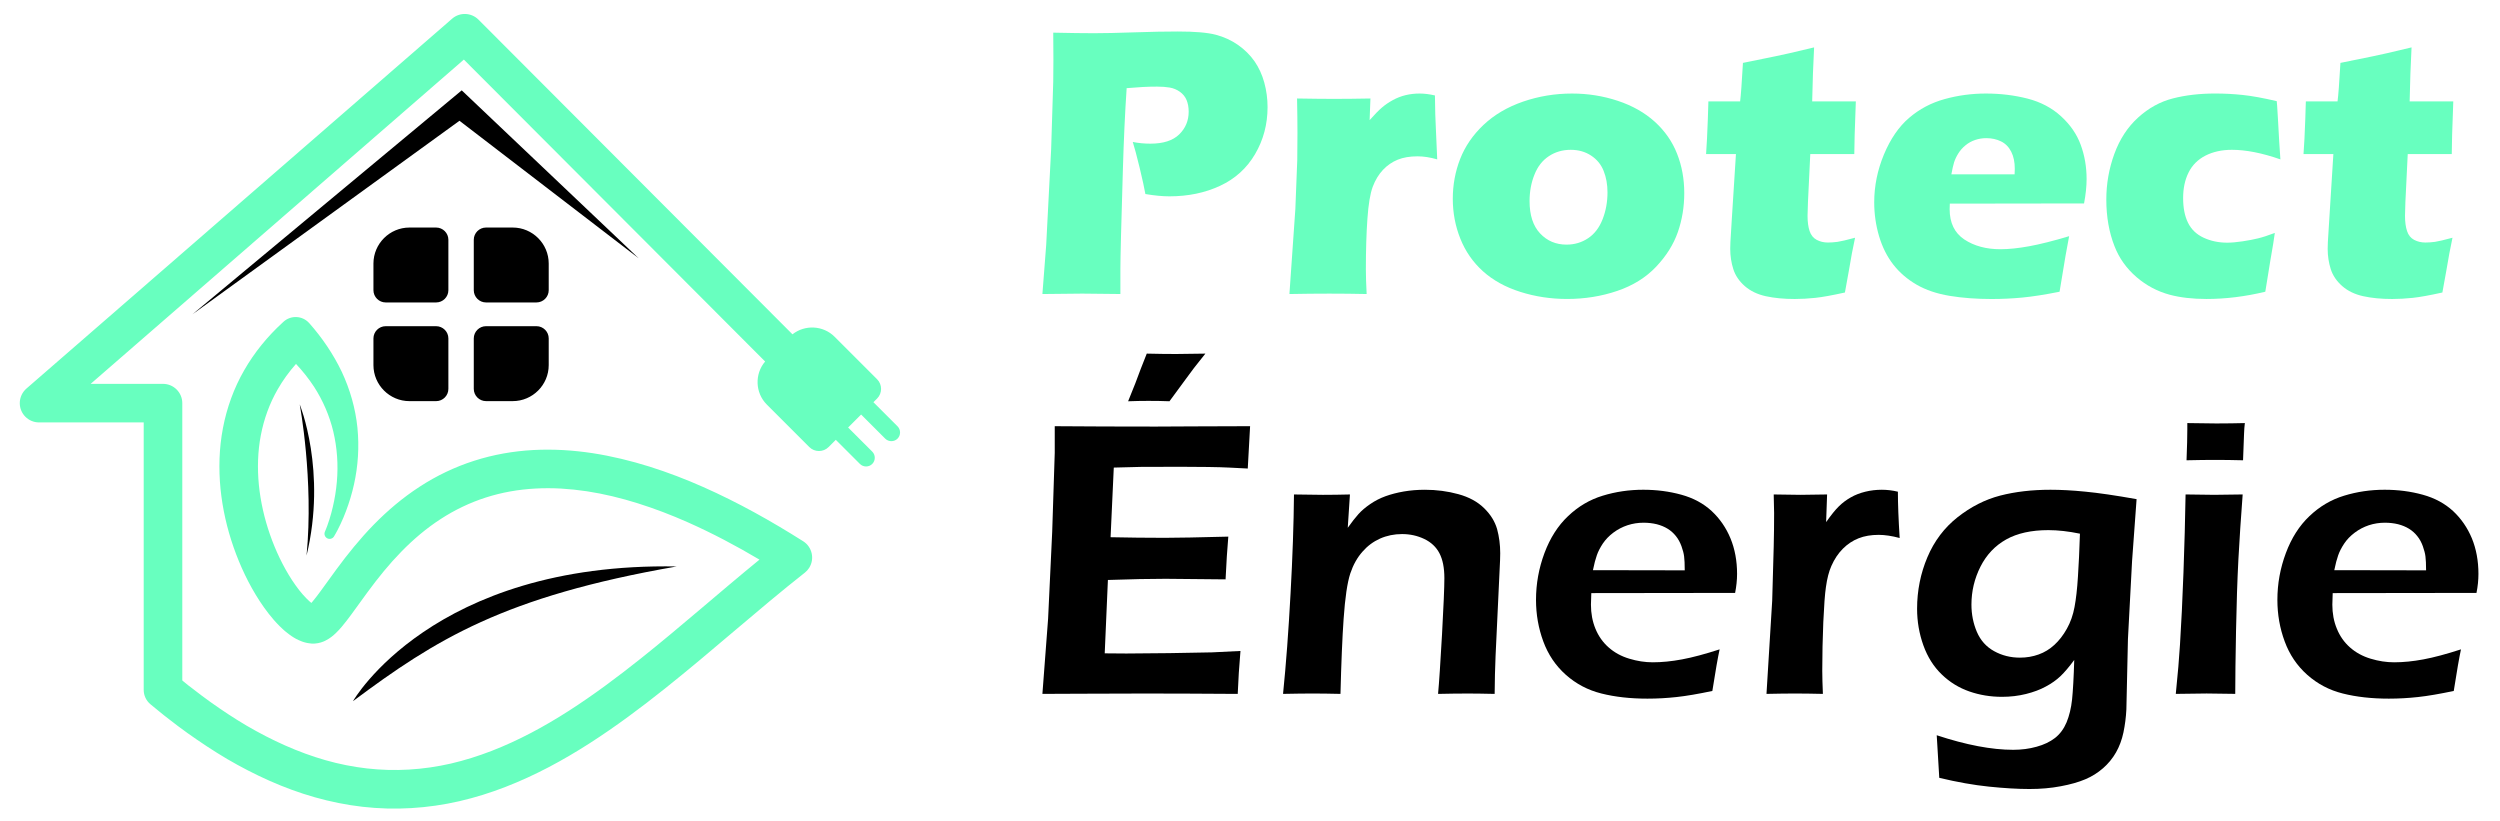
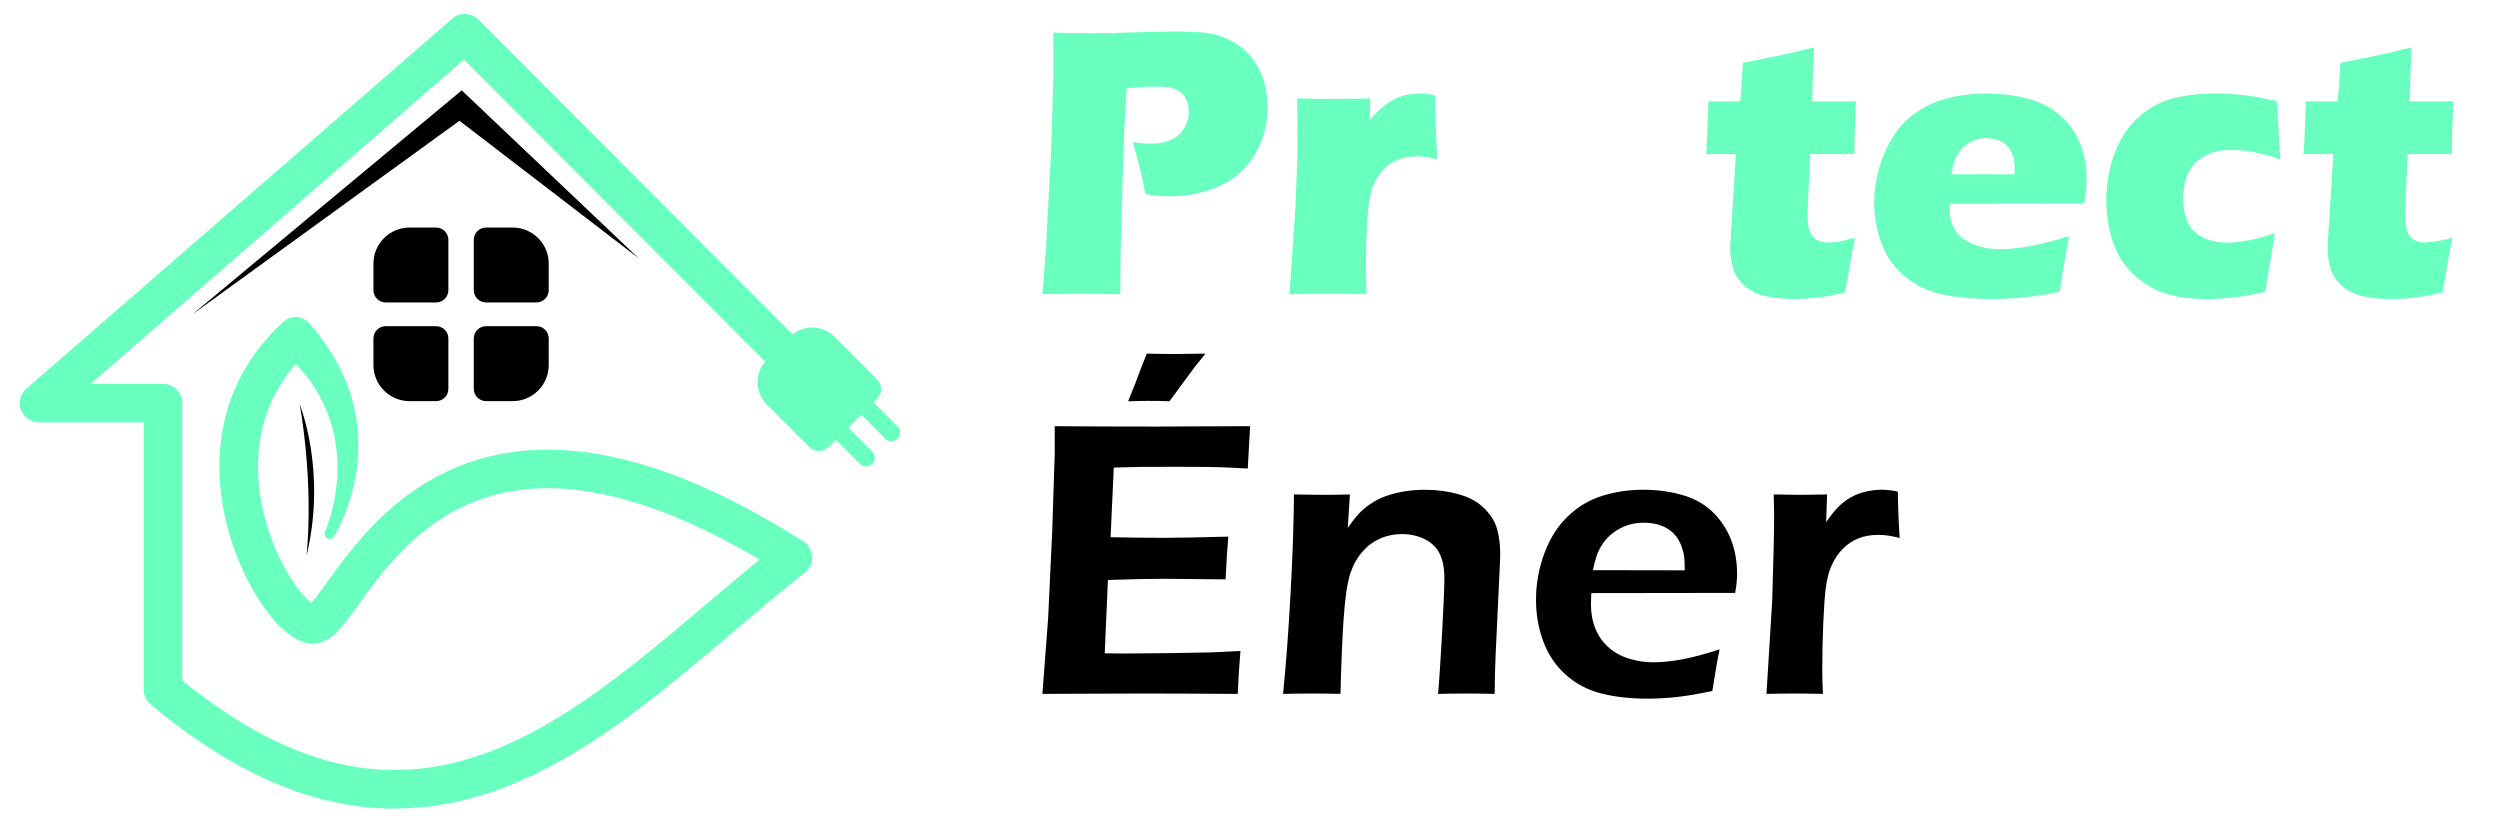
<svg xmlns="http://www.w3.org/2000/svg" version="1.1" id="Calque_1" x="0px" y="0px" width="178.75px" height="58.667px" viewBox="0 0 178.75 58.667" enable-background="new 0 0 178.75 58.667" xml:space="preserve">
  <g>
    <g>
      <path d="M31.184,21.625h-3.607c-0.481,0-0.876-0.394-0.876-0.875v-1.908c0-1.416,1.159-2.573,2.573-2.573h1.91    c0.481,0,0.875,0.394,0.875,0.875v3.606C32.06,21.231,31.665,21.625,31.184,21.625z" />
      <path d="M38.357,21.625H34.75c-0.481,0-0.875-0.394-0.875-0.875v-3.606c0-0.481,0.394-0.875,0.875-0.875h1.91    c1.416,0,2.573,1.158,2.573,2.573v1.908C39.233,21.231,38.839,21.625,38.357,21.625z" />
      <path d="M31.184,28.681h-1.91c-1.415,0-2.573-1.158-2.573-2.574v-1.909c0-0.482,0.395-0.875,0.876-0.875h3.607    c0.481,0,0.875,0.394,0.875,0.875v3.607C32.06,28.286,31.665,28.681,31.184,28.681z" />
    </g>
-     <path d="M25.238,50.133c0,0,5.673-9.948,23.149-9.631C36.014,42.655,31.141,45.735,25.238,50.133z" />
    <path d="M21.43,28.914c0,0,1.951,4.767,0.488,10.81C22.445,34.319,21.43,28.914,21.43,28.914z" />
    <polygon points="13.759,22.474 33.013,6.46 45.664,18.466 32.852,8.635  " />
    <g>
      <path d="M34.75,23.322c-0.481,0-0.875,0.394-0.875,0.875v3.607c0,0.481,0.394,0.876,0.875,0.876h1.91    c1.416,0,2.573-1.158,2.573-2.574v-1.909c0-0.482-0.394-0.875-0.876-0.875H34.75z" />
      <path fill="#68FFBF" d="M64.173,30.481l-1.723-1.723l0.264-0.264c0.378-0.379,0.378-0.997,0-1.376l-3.039-3.039    c-0.82-0.82-2.125-0.878-3.013-0.175L34.209,1.402c-0.508-0.506-1.331-0.544-1.881-0.067L1.889,27.783    c-0.289,0.253-0.475,0.627-0.475,1.042c0,0.762,0.617,1.378,1.378,1.378h7.483v19.104v0.024c0.001,0.386,0.171,0.77,0.494,1.033    l0.648,0.53c0.109,0.089,0.216,0.177,0.326,0.264l0.331,0.256c0.222,0.171,0.44,0.345,0.666,0.512l0.679,0.497    c0.914,0.65,1.853,1.273,2.828,1.849c1.953,1.139,4.043,2.104,6.267,2.734c1.11,0.315,2.25,0.547,3.406,0.679    s2.325,0.164,3.486,0.094c1.162-0.067,2.315-0.236,3.442-0.494c1.127-0.26,2.227-0.606,3.293-1.02    c2.134-0.826,4.13-1.91,6.011-3.116c1.882-1.208,3.657-2.534,5.377-3.905c3.438-2.737,6.656-5.65,10.012-8.295l0.007-0.004    c0.117-0.094,0.222-0.207,0.307-0.341c0.407-0.644,0.217-1.495-0.426-1.903c-2.278-1.441-4.646-2.771-7.146-3.878    c-1.249-0.555-2.532-1.048-3.85-1.462c-1.319-0.412-2.673-0.745-4.061-0.959c-0.694-0.105-1.396-0.181-2.103-0.221    c-0.707-0.037-1.419-0.043-2.133-0.004c-1.427,0.077-2.86,0.326-4.237,0.77c-1.377,0.44-2.695,1.072-3.899,1.857    c-1.207,0.782-2.3,1.712-3.283,2.717c-0.983,1.008-1.858,2.096-2.662,3.188c-0.403,0.544-0.789,1.093-1.165,1.604    c-0.188,0.256-0.375,0.501-0.55,0.708c-0.025,0.03-0.051,0.06-0.076,0.088c-0.022-0.017-0.043-0.035-0.065-0.053l-0.066-0.056    l-0.067-0.063c-0.045-0.039-0.09-0.083-0.136-0.13c-0.184-0.183-0.367-0.394-0.543-0.617c-0.174-0.226-0.345-0.465-0.507-0.711    c-0.648-0.995-1.175-2.111-1.577-3.261c-0.401-1.151-0.673-2.346-0.793-3.544c-0.116-1.198-0.083-2.397,0.14-3.554    c0.221-1.155,0.621-2.266,1.204-3.279c0.37-0.647,0.811-1.255,1.311-1.82c0.477,0.51,0.912,1.057,1.295,1.64    c0.625,0.974,1.099,2.054,1.373,3.203c0.271,1.149,0.36,2.362,0.253,3.576c-0.051,0.607-0.15,1.215-0.291,1.813    c-0.069,0.301-0.151,0.599-0.244,0.894c-0.045,0.146-0.096,0.292-0.148,0.437c-0.025,0.073-0.054,0.142-0.081,0.213    c-0.028,0.069-0.059,0.145-0.083,0.203l-0.008,0.019c-0.072,0.164-0.013,0.361,0.147,0.459c0.173,0.105,0.399,0.051,0.505-0.124    c0.049-0.081,0.089-0.15,0.13-0.226c0.041-0.073,0.082-0.146,0.119-0.219c0.078-0.15,0.151-0.297,0.221-0.447    c0.14-0.301,0.27-0.604,0.386-0.916c0.235-0.621,0.429-1.261,0.573-1.914c0.292-1.308,0.381-2.681,0.245-4.051    c-0.139-1.372-0.526-2.733-1.122-4.001c-0.604-1.263-1.401-2.433-2.323-3.475c-0.004-0.004-0.013-0.013-0.017-0.017    c-0.483-0.527-1.302-0.562-1.828-0.079l-0.061,0.056c-1.067,0.979-2.012,2.125-2.745,3.407c-0.737,1.279-1.245,2.691-1.519,4.131    c-0.278,1.443-0.314,2.911-0.175,4.343c0.144,1.434,0.464,2.833,0.934,4.179c0.472,1.345,1.077,2.64,1.872,3.86    c0.201,0.307,0.414,0.607,0.645,0.903c0.232,0.295,0.481,0.587,0.766,0.871c0.072,0.071,0.144,0.141,0.222,0.211l0.116,0.106    l0.124,0.104c0.08,0.068,0.174,0.14,0.265,0.205c0.044,0.034,0.099,0.068,0.147,0.104c0.051,0.032,0.098,0.064,0.157,0.1    l0.168,0.097c0.063,0.031,0.128,0.062,0.192,0.092c0.06,0.03,0.142,0.061,0.215,0.089c0.038,0.015,0.073,0.026,0.113,0.039    c0.043,0.012,0.088,0.024,0.131,0.036c0.044,0.013,0.088,0.022,0.132,0.031c0.048,0.012,0.103,0.018,0.152,0.023    c0.052,0.007,0.104,0.013,0.155,0.019c0.01,0,0.036,0.002,0.055,0.002h0.061c0.042,0,0.083-0.002,0.123-0.002    c0.078-0.008,0.152-0.019,0.227-0.03c0.07-0.012,0.134-0.03,0.201-0.049c0.062-0.021,0.116-0.038,0.173-0.061    c0.03-0.013,0.053-0.022,0.078-0.033l0.073-0.034c0.184-0.091,0.326-0.188,0.441-0.276c0.116-0.089,0.214-0.177,0.3-0.258    c0.172-0.164,0.311-0.318,0.438-0.469c0.251-0.299,0.464-0.581,0.668-0.857c0.407-0.552,0.781-1.086,1.166-1.604    c0.762-1.036,1.55-2.013,2.416-2.897c0.863-0.884,1.798-1.678,2.812-2.333c1.01-0.658,2.098-1.178,3.238-1.544    c1.141-0.365,2.333-0.576,3.547-0.64c0.605-0.034,1.217-0.03,1.83,0.002c0.613,0.037,1.227,0.102,1.84,0.193    c1.227,0.187,2.447,0.485,3.651,0.863c1.204,0.379,2.393,0.834,3.56,1.352c1.755,0.778,3.465,1.684,5.133,2.673    c-2.887,2.359-5.641,4.806-8.489,7.072c-1.674,1.332-3.377,2.605-5.146,3.74c-1.768,1.135-3.606,2.124-5.519,2.865    c-0.956,0.369-1.929,0.676-2.915,0.905c-0.987,0.226-1.986,0.37-2.989,0.429c-2.006,0.122-4.025-0.115-5.976-0.672    c-1.954-0.557-3.834-1.418-5.624-2.461c-0.895-0.526-1.764-1.104-2.616-1.71l-0.633-0.465c-0.211-0.156-0.417-0.321-0.625-0.479    L13.458,49c-0.104-0.084-0.204-0.167-0.306-0.25l-0.118-0.098V28.825c0-0.761-0.618-1.379-1.379-1.379H6.482L33.166,4.26    l21.541,21.588c-0.759,0.889-0.718,2.238,0.121,3.078l3.039,3.039c0.378,0.378,0.998,0.378,1.376,0l0.517-0.518l1.724,1.724    c0.242,0.242,0.639,0.242,0.881,0c0.242-0.241,0.242-0.639,0-0.881l-1.724-1.723l0.929-0.929l1.723,1.724    c0.242,0.241,0.639,0.241,0.881,0l0,0C64.415,31.119,64.415,30.723,64.173,30.481z M22.52,43.274L22.52,43.274L22.52,43.274z     M22.022,43.349C22.019,43.351,22.019,43.351,22.022,43.349L22.022,43.349z" />
    </g>
  </g>
  <g>
    <g>
      <path fill="#68FFBF" d="M74.532,21.023l0.271-3.505l0.354-6.847l0.15-4.846c0.008-0.52,0.012-1.04,0.012-1.561    c0-0.392-0.003-1.036-0.012-1.929c1.203,0.026,2.171,0.04,2.902,0.04c0.703,0,1.667-0.02,2.89-0.062    c1.224-0.042,2.259-0.061,3.11-0.061c1.223,0,2.129,0.077,2.719,0.232c0.589,0.155,1.119,0.4,1.596,0.733    c0.473,0.333,0.867,0.724,1.178,1.17c0.308,0.448,0.542,0.956,0.697,1.526c0.155,0.571,0.232,1.153,0.232,1.746    c0,1.223-0.296,2.341-0.889,3.354c-0.592,1.013-1.429,1.771-2.505,2.272c-1.079,0.503-2.287,0.753-3.629,0.753    c-0.492,0-1.063-0.055-1.712-0.164c-0.074-0.42-0.21-1.045-0.41-1.876c-0.201-0.831-0.366-1.447-0.492-1.848    c0.4,0.082,0.821,0.122,1.259,0.122c0.921,0,1.609-0.221,2.061-0.663s0.677-0.983,0.677-1.623c0-0.31-0.05-0.586-0.149-0.829    c-0.101-0.242-0.262-0.439-0.48-0.595c-0.219-0.155-0.46-0.256-0.727-0.302c-0.264-0.045-0.565-0.067-0.904-0.067    c-0.328,0-0.669,0.008-1.025,0.027l-1.15,0.083c-0.119,1.762-0.209,3.719-0.271,5.874c-0.118,3.925-0.177,6.279-0.177,7.064v1.781    l-2.727-0.029C76.997,20.994,76.048,21.003,74.532,21.023z" />
      <path fill="#68FFBF" d="M92.194,21.023l0.424-6.08l0.136-3.492c0.009-0.63,0.014-1.273,0.014-1.93    c0-0.666-0.009-1.492-0.028-2.479c1.104,0.019,1.982,0.028,2.63,0.028c0.757,0,1.628-0.009,2.616-0.028L97.928,8.59    c0.355-0.401,0.646-0.7,0.876-0.896c0.229-0.197,0.487-0.375,0.781-0.535c0.291-0.159,0.598-0.279,0.917-0.356    c0.321-0.077,0.653-0.115,1-0.115c0.332,0,0.695,0.044,1.096,0.136c0.011,0.995,0.033,1.817,0.071,2.464l0.093,2.108    c-0.501-0.145-0.97-0.218-1.406-0.218c-0.551,0-1.021,0.079-1.417,0.239c-0.396,0.161-0.747,0.401-1.054,0.726    c-0.306,0.324-0.551,0.729-0.734,1.211c-0.18,0.484-0.31,1.251-0.381,2.3c-0.074,1.05-0.11,2.25-0.11,3.602    c0,0.474,0.019,1.063,0.056,1.767c-0.887-0.02-1.779-0.029-2.672-0.029C94.156,20.994,93.207,21.003,92.194,21.023z" />
-       <path fill="#68FFBF" d="M112.402,6.688c1.133,0,2.221,0.173,3.267,0.52c1.046,0.346,1.927,0.846,2.65,1.498    c0.719,0.654,1.251,1.416,1.592,2.287c0.344,0.872,0.514,1.81,0.514,2.813c0,0.977-0.152,1.905-0.458,2.787    c-0.307,0.88-0.824,1.706-1.553,2.477c-0.73,0.772-1.66,1.35-2.787,1.732c-1.129,0.383-2.32,0.574-3.58,0.574    c-1.159,0-2.274-0.167-3.341-0.506c-1.068-0.338-1.958-0.83-2.678-1.478c-0.715-0.648-1.254-1.424-1.614-2.328    c-0.361-0.904-0.539-1.853-0.539-2.848c0-0.995,0.174-1.945,0.525-2.848c0.353-0.904,0.908-1.715,1.67-2.437    c0.764-0.721,1.704-1.276,2.825-1.664C110.019,6.88,111.189,6.688,112.402,6.688z M112.307,10.712    c-0.584,0-1.104,0.151-1.56,0.452c-0.459,0.302-0.805,0.741-1.033,1.322c-0.235,0.579-0.35,1.211-0.35,1.896    c0,1.005,0.252,1.773,0.752,2.307c0.5,0.535,1.131,0.802,1.89,0.802c0.576,0,1.09-0.154,1.545-0.458    c0.458-0.306,0.801-0.758,1.035-1.356c0.234-0.598,0.35-1.239,0.35-1.923c0-0.565-0.092-1.077-0.276-1.534    c-0.18-0.456-0.479-0.821-0.894-1.094C113.351,10.851,112.863,10.712,112.307,10.712z" />
      <path fill="#68FFBF" d="M132.637,16.998c-0.165,0.767-0.305,1.514-0.423,2.245l-0.302,1.671c-0.904,0.2-1.609,0.329-2.117,0.383    c-0.506,0.054-0.996,0.081-1.47,0.081c-0.777,0-1.465-0.066-2.067-0.198c-0.604-0.133-1.104-0.374-1.508-0.726    c-0.398-0.351-0.675-0.756-0.818-1.212c-0.146-0.456-0.22-0.94-0.22-1.451c0-0.091,0.004-0.253,0.013-0.486    c0.008-0.232,0.039-0.751,0.094-1.554l0.301-4.737h-2.135c0.047-0.629,0.088-1.459,0.125-2.492l0.04-1.273h2.269    c0.054-0.42,0.121-1.338,0.202-2.753l2.344-0.478c0.432-0.083,1.343-0.292,2.743-0.63c-0.064,1.195-0.109,2.483-0.137,3.862h3.121    c-0.074,1.898-0.11,3.153-0.11,3.765h-3.147l-0.165,3.423c-0.021,0.512-0.03,0.84-0.03,0.986c0,0.439,0.049,0.804,0.146,1.095    c0.096,0.292,0.267,0.502,0.508,0.63s0.505,0.191,0.801,0.191c0.217,0,0.446-0.017,0.686-0.048    C131.612,17.26,132.035,17.161,132.637,16.998z" />
      <path fill="#68FFBF" d="M147.943,16.887c-0.114,0.548-0.345,1.872-0.684,3.972c-1.06,0.21-1.947,0.349-2.668,0.417    c-0.721,0.069-1.451,0.103-2.191,0.103c-1.087,0-2.087-0.074-2.997-0.225c-0.915-0.151-1.702-0.417-2.365-0.8    c-0.661-0.383-1.216-0.86-1.662-1.43c-0.445-0.57-0.786-1.247-1.021-2.033c-0.231-0.783-0.348-1.59-0.348-2.42    c0-1.167,0.231-2.31,0.696-3.428c0.468-1.116,1.065-1.989,1.803-2.618c0.733-0.629,1.58-1.077,2.539-1.341    c0.957-0.265,1.94-0.396,2.943-0.396c1.043,0,2.033,0.121,2.978,0.361c0.943,0.243,1.746,0.664,2.402,1.267    c0.66,0.603,1.127,1.283,1.404,2.041c0.279,0.757,0.421,1.575,0.421,2.45c0,0.521-0.063,1.101-0.182,1.739l-9.598,0.014    c-0.008,0.145-0.012,0.277-0.012,0.396c0,0.982,0.353,1.705,1.053,2.169c0.704,0.463,1.562,0.695,2.576,0.695    c0.6,0,1.286-0.072,2.058-0.213C145.862,17.465,146.813,17.226,147.943,16.887z M139.523,12.465h4.521    c0.01-0.154,0.013-0.287,0.013-0.396c0-0.474-0.082-0.881-0.253-1.218c-0.17-0.338-0.411-0.585-0.727-0.74    c-0.313-0.155-0.667-0.233-1.06-0.233c-0.275,0-0.539,0.043-0.794,0.13c-0.256,0.087-0.488,0.214-0.692,0.384    c-0.206,0.168-0.378,0.362-0.514,0.582c-0.137,0.219-0.236,0.433-0.301,0.637C139.653,11.815,139.589,12.1,139.523,12.465z" />
      <path fill="#68FFBF" d="M162.65,16.654c-0.047,0.366-0.153,1.037-0.327,2.014l-0.354,2.19c-1.436,0.346-2.835,0.519-4.207,0.519    c-0.993,0-1.865-0.101-2.615-0.3c-0.884-0.237-1.68-0.657-2.382-1.26c-0.719-0.62-1.245-1.356-1.574-2.205    c-0.392-0.994-0.589-2.108-0.589-3.34c0-1.133,0.191-2.223,0.576-3.273c0.384-1.049,0.948-1.914,1.698-2.594    c0.748-0.681,1.579-1.137,2.492-1.369c0.911-0.234,1.919-0.349,3.022-0.349c0.648,0,1.304,0.034,1.959,0.103    c0.657,0.069,1.468,0.216,2.438,0.444l0.028,0.315c0.027,0.329,0.045,0.664,0.062,1.007c0.012,0.341,0.042,0.882,0.09,1.622    l0.082,1.218c-1.307-0.456-2.463-0.684-3.467-0.684c-0.719,0-1.351,0.14-1.896,0.417c-0.538,0.279-0.942,0.68-1.202,1.205    c-0.263,0.525-0.39,1.135-0.39,1.827c0,0.704,0.114,1.293,0.35,1.768c0.232,0.474,0.604,0.83,1.114,1.068    c0.512,0.236,1.069,0.355,1.684,0.355c0.309,0,0.678-0.032,1.103-0.096c0.424-0.064,0.794-0.134,1.11-0.213    C161.769,16.967,162.166,16.837,162.65,16.654z" />
-       <path fill="#68FFBF" d="M175.353,16.998c-0.163,0.767-0.303,1.514-0.421,2.245l-0.302,1.671c-0.904,0.2-1.61,0.329-2.117,0.383    c-0.508,0.054-0.997,0.081-1.47,0.081c-0.777,0-1.465-0.066-2.067-0.198c-0.605-0.133-1.106-0.374-1.508-0.726    c-0.4-0.351-0.674-0.756-0.82-1.212c-0.144-0.456-0.219-0.94-0.219-1.451c0-0.091,0.005-0.253,0.013-0.486    c0.009-0.232,0.042-0.751,0.097-1.554l0.297-4.737h-2.134c0.048-0.629,0.089-1.459,0.126-2.492l0.04-1.273h2.267    c0.056-0.42,0.126-1.338,0.206-2.753l2.345-0.478c0.429-0.083,1.342-0.292,2.74-0.63c-0.064,1.195-0.108,2.483-0.136,3.862h3.12    c-0.074,1.898-0.109,3.153-0.109,3.765h-3.148l-0.167,3.423c-0.018,0.512-0.028,0.84-0.028,0.986c0,0.439,0.049,0.804,0.146,1.095    c0.094,0.292,0.264,0.502,0.506,0.63c0.243,0.128,0.51,0.191,0.802,0.191c0.217,0,0.447-0.017,0.687-0.048    C174.33,17.26,174.75,17.161,175.353,16.998z" />
+       <path fill="#68FFBF" d="M175.353,16.998c-0.163,0.767-0.303,1.514-0.421,2.245l-0.302,1.671c-0.904,0.2-1.61,0.329-2.117,0.383    c-0.508,0.054-0.997,0.081-1.47,0.081c-0.777,0-1.465-0.066-2.067-0.198c-0.605-0.133-1.106-0.374-1.508-0.726    c-0.4-0.351-0.674-0.756-0.82-1.212c-0.144-0.456-0.219-0.94-0.219-1.451c0-0.091,0.005-0.253,0.013-0.486    c0.009-0.232,0.042-0.751,0.097-1.554l0.297-4.737h-2.134c0.048-0.629,0.089-1.459,0.126-2.492l0.04-1.273h2.267    c0.056-0.42,0.126-1.338,0.206-2.753l2.345-0.478c0.429-0.083,1.342-0.292,2.74-0.63c-0.064,1.195-0.108,2.483-0.136,3.862h3.12    c-0.074,1.898-0.109,3.153-0.109,3.765h-3.148l-0.167,3.423c-0.018,0.512-0.028,0.84-0.028,0.986c0,0.439,0.049,0.804,0.146,1.095    c0.094,0.292,0.264,0.502,0.506,0.63c0.243,0.128,0.51,0.191,0.802,0.191C174.33,17.26,174.75,17.161,175.353,16.998z" />
    </g>
    <g>
      <path d="M74.532,49.613l0.407-5.369l0.293-6.215l0.182-5.648v-1.908c2.31,0.018,4.717,0.027,7.224,0.027l2.692-0.014l4.052-0.014    L89.215,33.5l-1.334-0.068c-0.363-0.02-0.87-0.033-1.515-0.043s-1.304-0.014-1.977-0.014c-1.459,0-2.399,0.002-2.826,0.008    c-0.426,0.004-1.067,0.021-1.928,0.049l-0.229,4.979c1.282,0.027,2.573,0.043,3.874,0.043c0.897,0,2.411-0.031,4.544-0.086    c-0.074,0.852-0.14,1.867-0.196,3.057c-2.496-0.027-3.925-0.041-4.289-0.041c-1.103,0-2.479,0.027-4.124,0.084l-0.228,5.246    l1.543,0.012c0.448,0,1.479-0.01,3.086-0.027l3.042-0.055l2.035-0.1c-0.094,1.084-0.159,2.109-0.196,3.07    c-2.431-0.016-4.623-0.027-6.577-0.027l-4.614,0.014L74.532,49.613z M80.66,28.691l0.518-1.29c0.104-0.281,0.229-0.617,0.379-1.01    c0.148-0.393,0.294-0.762,0.436-1.108c0.756,0.018,1.451,0.028,2.087,0.028c0.523,0,1.227-0.01,2.104-0.028    c-0.625,0.775-1.094,1.384-1.402,1.823l-1.164,1.584c-0.495-0.02-0.999-0.027-1.514-0.027    C81.644,28.664,81.163,28.671,80.66,28.691z" />
      <path d="M91.738,49.613c0.215-2.121,0.393-4.506,0.535-7.15c0.146-2.645,0.228-5.018,0.246-7.109    c0.86,0.018,1.549,0.027,2.065,0.027c0.608,0,1.252-0.01,1.936-0.027l-0.156,2.383c0.291-0.41,0.547-0.736,0.766-0.98    s0.5-0.482,0.842-0.717c0.34-0.234,0.705-0.42,1.094-0.561c0.387-0.139,0.822-0.254,1.306-0.338    c0.48-0.082,0.981-0.123,1.507-0.123c0.831,0,1.629,0.104,2.39,0.314c0.765,0.209,1.379,0.545,1.845,1.002    c0.469,0.459,0.774,0.959,0.929,1.5c0.147,0.543,0.222,1.119,0.222,1.725c0,0.252-0.014,0.656-0.044,1.209l-0.288,6.127    c-0.036,0.848-0.06,1.758-0.066,2.719c-0.742-0.016-1.374-0.027-1.897-0.027c-0.713,0-1.43,0.012-2.149,0.027    c0.076-0.811,0.168-2.23,0.283-4.254c0.111-2.023,0.168-3.363,0.168-4.02c0-0.738-0.118-1.332-0.352-1.781    c-0.233-0.447-0.596-0.789-1.086-1.023c-0.491-0.234-1.019-0.35-1.589-0.35c-0.562,0-1.083,0.107-1.572,0.322    c-0.483,0.217-0.903,0.529-1.259,0.939c-0.373,0.42-0.664,0.941-0.869,1.555c-0.215,0.656-0.373,1.736-0.477,3.242    c-0.094,1.338-0.168,3.127-0.225,5.369c-0.721-0.016-1.373-0.027-1.953-0.027C93.297,49.585,92.581,49.597,91.738,49.613z" />
      <path d="M122.953,46.429c-0.122,0.553-0.296,1.545-0.52,2.975c-1.011,0.213-1.858,0.359-2.553,0.434    c-0.693,0.076-1.389,0.115-2.086,0.115c-1.229,0-2.323-0.123-3.29-0.367c-0.97-0.242-1.815-0.689-2.546-1.338    c-0.73-0.65-1.266-1.445-1.613-2.389c-0.346-0.941-0.52-1.93-0.52-2.969c0-1.15,0.202-2.264,0.603-3.342    c0.403-1.078,0.965-1.961,1.692-2.648c0.724-0.688,1.546-1.176,2.474-1.457c0.926-0.285,1.895-0.426,2.9-0.426    c0.955,0,1.861,0.117,2.722,0.355c0.86,0.236,1.585,0.629,2.169,1.168c0.582,0.545,1.031,1.193,1.345,1.953    c0.313,0.76,0.471,1.607,0.471,2.541c0,0.438-0.048,0.893-0.14,1.359l-10.282,0.014c-0.016,0.346-0.026,0.621-0.026,0.824    c0,0.629,0.107,1.201,0.322,1.725c0.217,0.525,0.529,0.971,0.942,1.334c0.41,0.365,0.901,0.633,1.472,0.805    c0.57,0.174,1.132,0.26,1.681,0.26c0.647,0,1.345-0.068,2.097-0.209C121.018,47.007,121.915,46.765,122.953,46.429z     M113.895,40.767l6.564,0.012c0-0.447-0.017-0.779-0.045-0.992c-0.025-0.213-0.09-0.459-0.188-0.732    c-0.1-0.273-0.231-0.518-0.4-0.727c-0.17-0.211-0.363-0.385-0.59-0.523c-0.225-0.139-0.484-0.246-0.776-0.322    c-0.297-0.072-0.612-0.109-0.948-0.109c-0.392,0-0.771,0.059-1.143,0.18c-0.369,0.123-0.707,0.299-1.016,0.531    c-0.311,0.234-0.559,0.494-0.754,0.783c-0.188,0.287-0.334,0.566-0.424,0.83C114.081,39.96,113.985,40.318,113.895,40.767z" />
      <path d="M126.304,49.613l0.408-6.66l0.108-3.869c0.021-0.797,0.029-1.596,0.029-2.4c0-0.141-0.008-0.582-0.029-1.33    c0.87,0.018,1.512,0.027,1.922,0.027c0.48,0,1.108-0.01,1.895-0.027l-0.069,1.977c0.354-0.504,0.658-0.881,0.912-1.129    c0.251-0.248,0.534-0.459,0.848-0.637c0.313-0.18,0.66-0.314,1.045-0.408c0.384-0.094,0.775-0.139,1.176-0.139    c0.375,0,0.759,0.045,1.15,0.139c0,0.871,0.043,1.971,0.127,3.311c-0.552-0.148-1.053-0.225-1.5-0.225    c-0.546,0-1.02,0.08-1.439,0.246c-0.414,0.164-0.788,0.41-1.121,0.744c-0.33,0.33-0.605,0.738-0.82,1.227    c-0.176,0.393-0.308,0.9-0.394,1.527c-0.072,0.484-0.133,1.316-0.186,2.496c-0.048,1.178-0.074,2.336-0.074,3.477    c0,0.439,0.017,0.992,0.045,1.654c-0.715-0.016-1.363-0.027-1.955-0.027C127.801,49.585,127.108,49.597,126.304,49.613z" />
-       <path d="M138.476,52.57c2.105,0.695,3.928,1.041,5.469,1.041c0.59,0,1.146-0.072,1.67-0.219c0.526-0.143,0.964-0.354,1.318-0.627    c0.354-0.277,0.631-0.65,0.829-1.121c0.193-0.471,0.326-1.016,0.392-1.637c0.063-0.619,0.118-1.561,0.154-2.82    c-0.366,0.496-0.692,0.881-0.982,1.158c-0.29,0.275-0.638,0.523-1.046,0.74c-0.405,0.223-0.879,0.4-1.421,0.535    c-0.544,0.135-1.116,0.203-1.711,0.203c-0.823,0-1.604-0.127-2.342-0.385c-0.737-0.256-1.398-0.66-1.971-1.215    c-0.574-0.553-1.013-1.244-1.313-2.08c-0.3-0.838-0.45-1.711-0.45-2.615c0-1.301,0.248-2.529,0.738-3.689s1.211-2.109,2.158-2.859    c0.951-0.748,1.965-1.264,3.043-1.545c1.082-0.279,2.28-0.418,3.599-0.418c0.729,0,1.56,0.043,2.481,0.135    c0.928,0.088,2.15,0.266,3.675,0.537l-0.324,4.441l-0.294,5.564l-0.112,5.031c-0.028,0.568-0.101,1.119-0.21,1.646    c-0.112,0.527-0.29,1.004-0.532,1.428c-0.243,0.426-0.554,0.803-0.927,1.129c-0.374,0.326-0.795,0.592-1.269,0.791    c-0.474,0.201-1.058,0.369-1.756,0.498c-0.694,0.133-1.438,0.197-2.234,0.197c-0.851,0-1.816-0.059-2.9-0.17    s-2.268-0.322-3.55-0.629L138.476,52.57z M148.716,38.158c-0.813-0.168-1.566-0.254-2.258-0.254c-1.218,0-2.224,0.223-3.016,0.666    c-0.796,0.447-1.408,1.094-1.839,1.945c-0.43,0.854-0.645,1.758-0.645,2.713c0,0.703,0.132,1.354,0.391,1.959    c0.262,0.604,0.67,1.061,1.229,1.369c0.557,0.309,1.173,0.465,1.846,0.465c0.476,0,0.922-0.076,1.338-0.227    c0.418-0.148,0.792-0.379,1.129-0.688c0.337-0.311,0.634-0.691,0.89-1.152c0.258-0.459,0.441-0.975,0.548-1.553    c0.108-0.576,0.19-1.297,0.243-2.16C148.631,40.375,148.677,39.347,148.716,38.158z" />
-       <path d="M155.569,49.613c0.145-1.4,0.241-2.574,0.3-3.52c0.096-1.494,0.178-3.221,0.25-5.174s0.12-3.811,0.15-5.566    c0.909,0.018,1.59,0.027,2.048,0.027c0.417,0,1.096-0.01,2.034-0.027c-0.124,1.627-0.226,3.178-0.306,4.654    c-0.076,1.477-0.132,3.168-0.168,5.078c-0.035,1.906-0.057,3.414-0.057,4.527c-0.848-0.016-1.531-0.027-2.048-0.027    C157.285,49.585,156.553,49.597,155.569,49.613z M156.337,32.91c0.039-0.961,0.056-1.697,0.056-2.211V30.25    c0.853,0.016,1.547,0.027,2.077,0.027c0.729,0,1.408-0.012,2.036-0.027c-0.029,0.232-0.049,0.498-0.058,0.797l-0.07,1.863    c-0.712-0.018-1.368-0.027-1.966-0.027C157.813,32.882,157.123,32.892,156.337,32.91z" />
-       <path d="M175.96,46.429c-0.12,0.553-0.294,1.545-0.517,2.975c-1.013,0.213-1.861,0.359-2.555,0.434    c-0.692,0.076-1.386,0.115-2.086,0.115c-1.227,0-2.324-0.123-3.291-0.367c-0.969-0.242-1.814-0.689-2.545-1.338    c-0.73-0.65-1.266-1.445-1.612-2.389c-0.348-0.941-0.521-1.93-0.521-2.969c0-1.15,0.202-2.264,0.605-3.342    c0.401-1.078,0.963-1.961,1.69-2.648c0.723-0.688,1.549-1.176,2.473-1.457c0.926-0.285,1.893-0.426,2.903-0.426    c0.953,0,1.861,0.117,2.721,0.355c0.861,0.236,1.582,0.629,2.17,1.168c0.582,0.545,1.028,1.193,1.345,1.953    c0.31,0.76,0.468,1.607,0.468,2.541c0,0.438-0.045,0.893-0.14,1.359l-10.28,0.014c-0.015,0.346-0.026,0.621-0.026,0.824    c0,0.629,0.105,1.201,0.324,1.725c0.213,0.525,0.526,0.971,0.938,1.334c0.411,0.365,0.902,0.633,1.47,0.805    c0.57,0.174,1.134,0.26,1.685,0.26c0.648,0,1.347-0.068,2.097-0.209C174.027,47.007,174.922,46.765,175.96,46.429z     M166.901,40.767l6.564,0.012c0-0.447-0.017-0.779-0.045-0.992c-0.024-0.213-0.092-0.459-0.187-0.732    c-0.098-0.273-0.229-0.518-0.401-0.727c-0.166-0.211-0.364-0.385-0.589-0.523c-0.226-0.139-0.485-0.246-0.777-0.322    c-0.297-0.072-0.608-0.109-0.948-0.109c-0.389,0-0.771,0.059-1.143,0.18c-0.366,0.123-0.706,0.299-1.013,0.531    c-0.311,0.234-0.562,0.494-0.753,0.783c-0.191,0.287-0.335,0.566-0.427,0.83C167.088,39.96,166.992,40.318,166.901,40.767z" />
    </g>
  </g>
</svg>